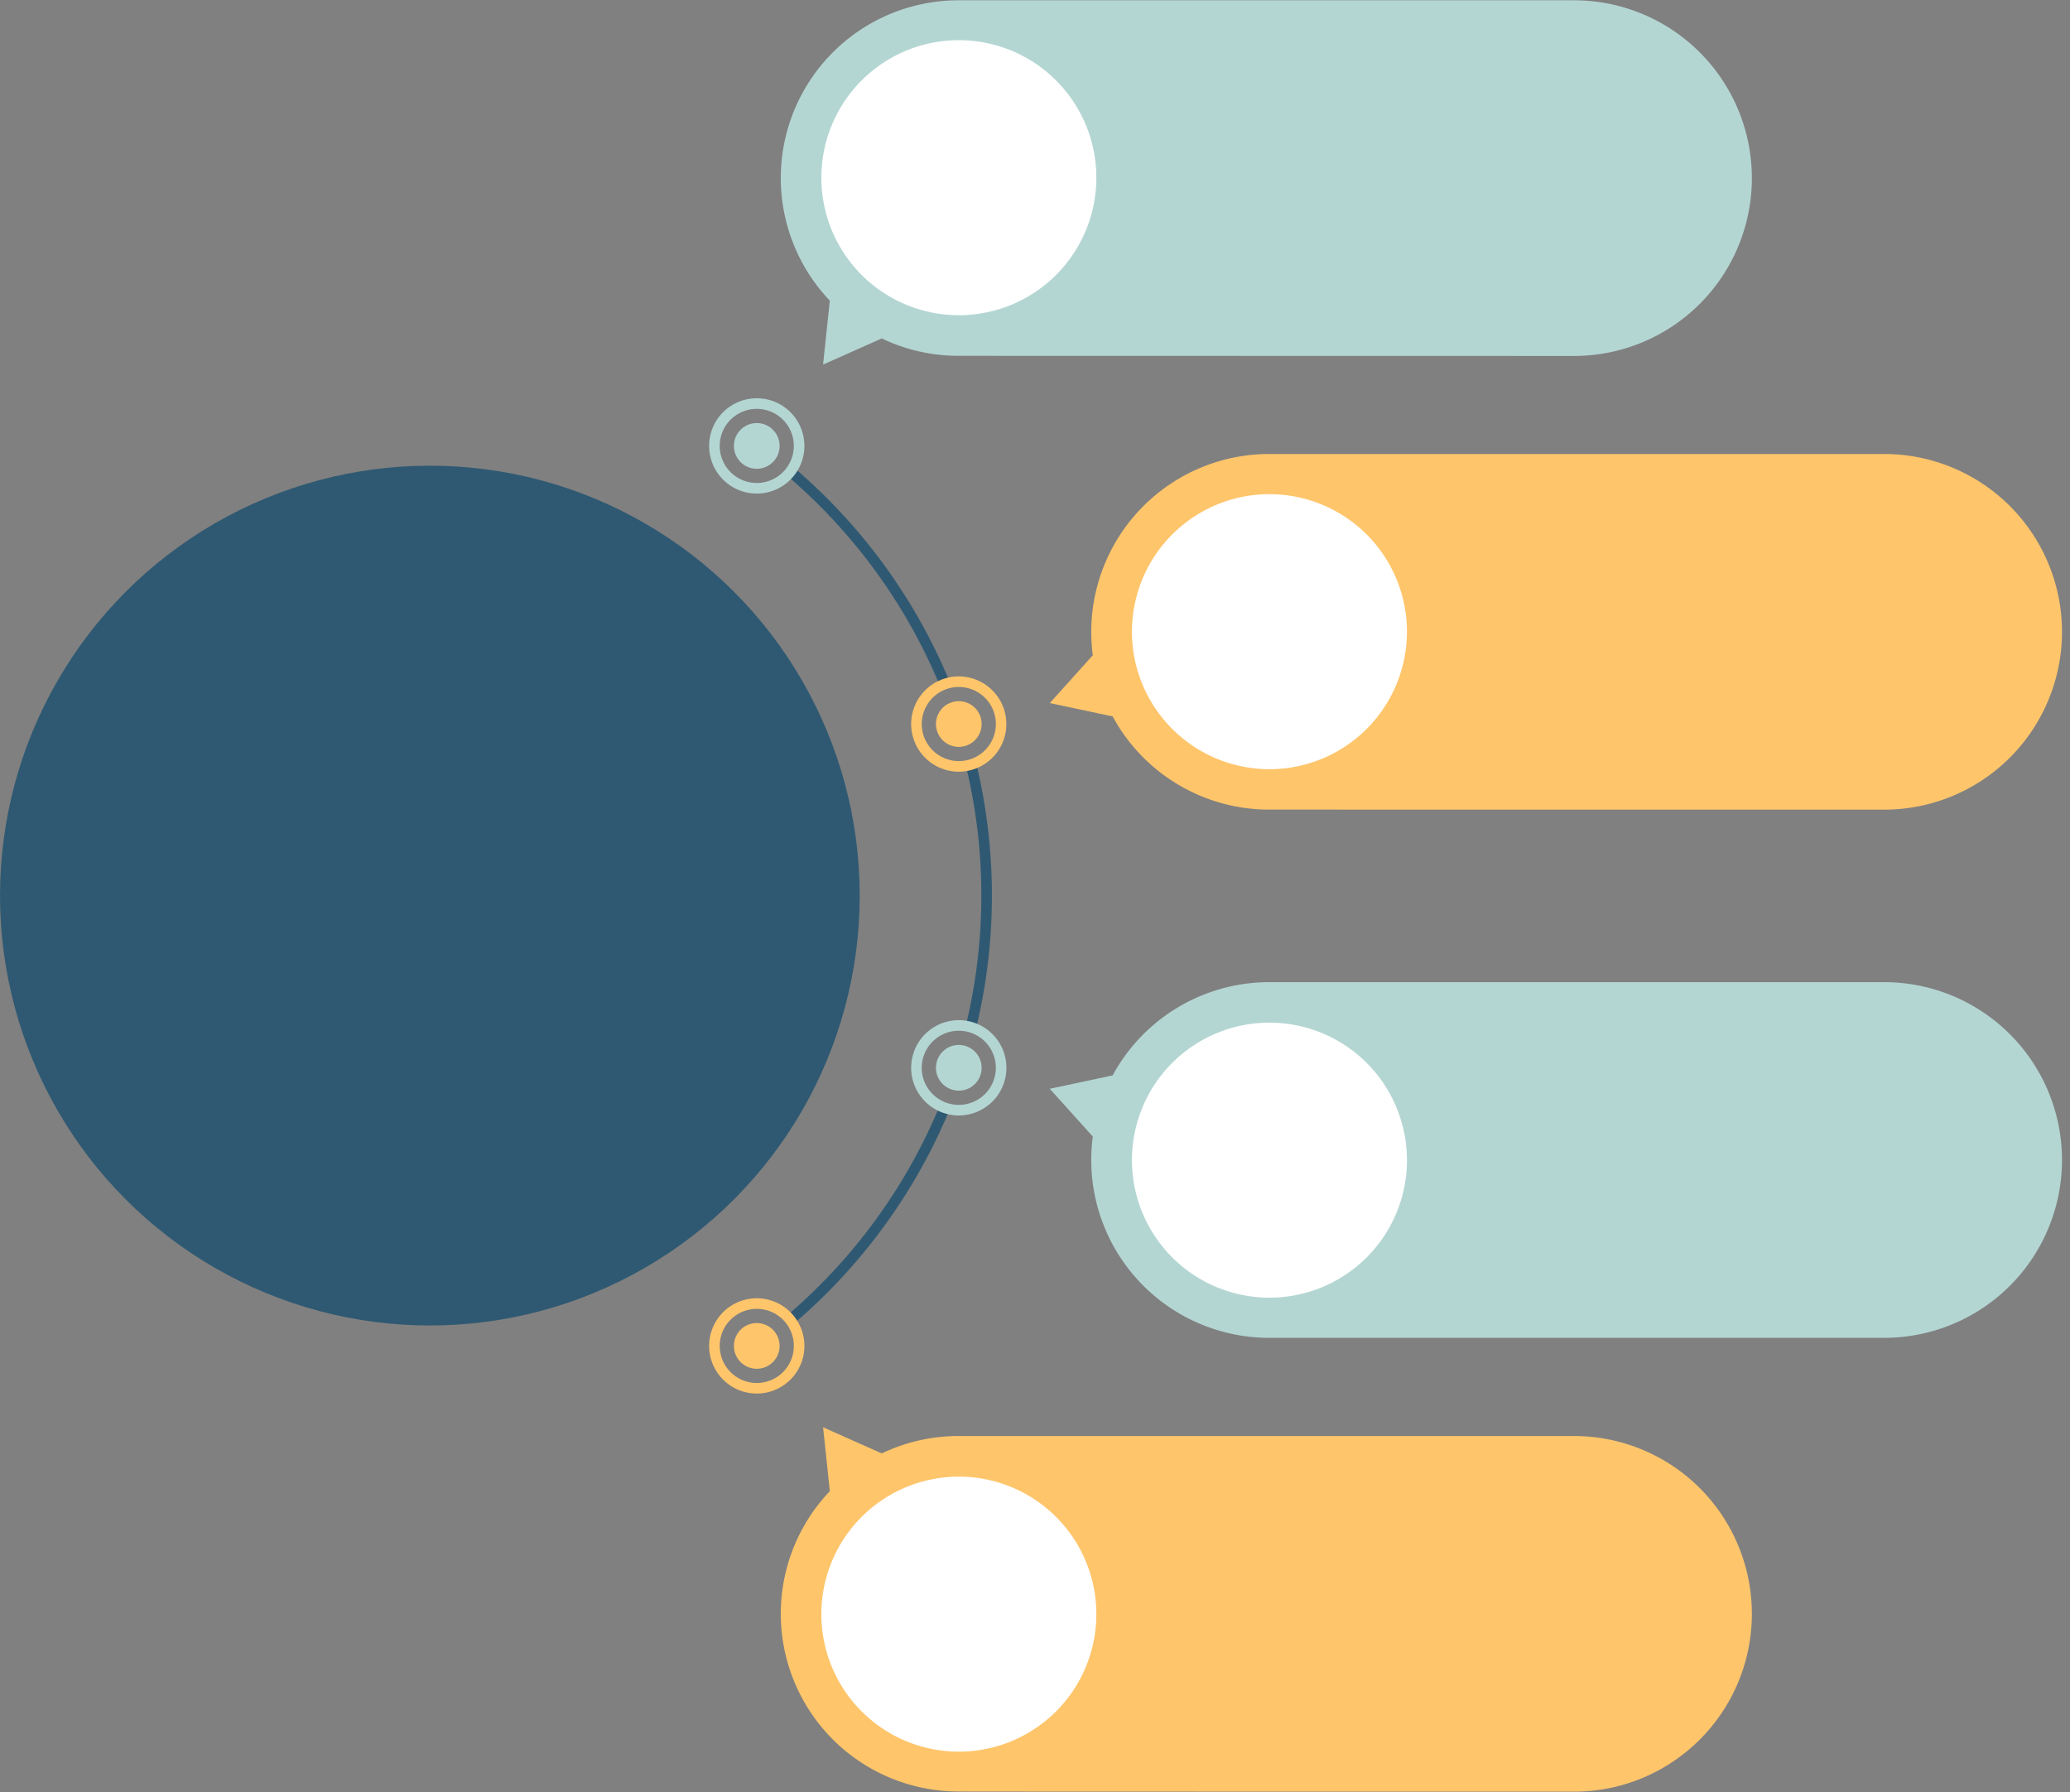
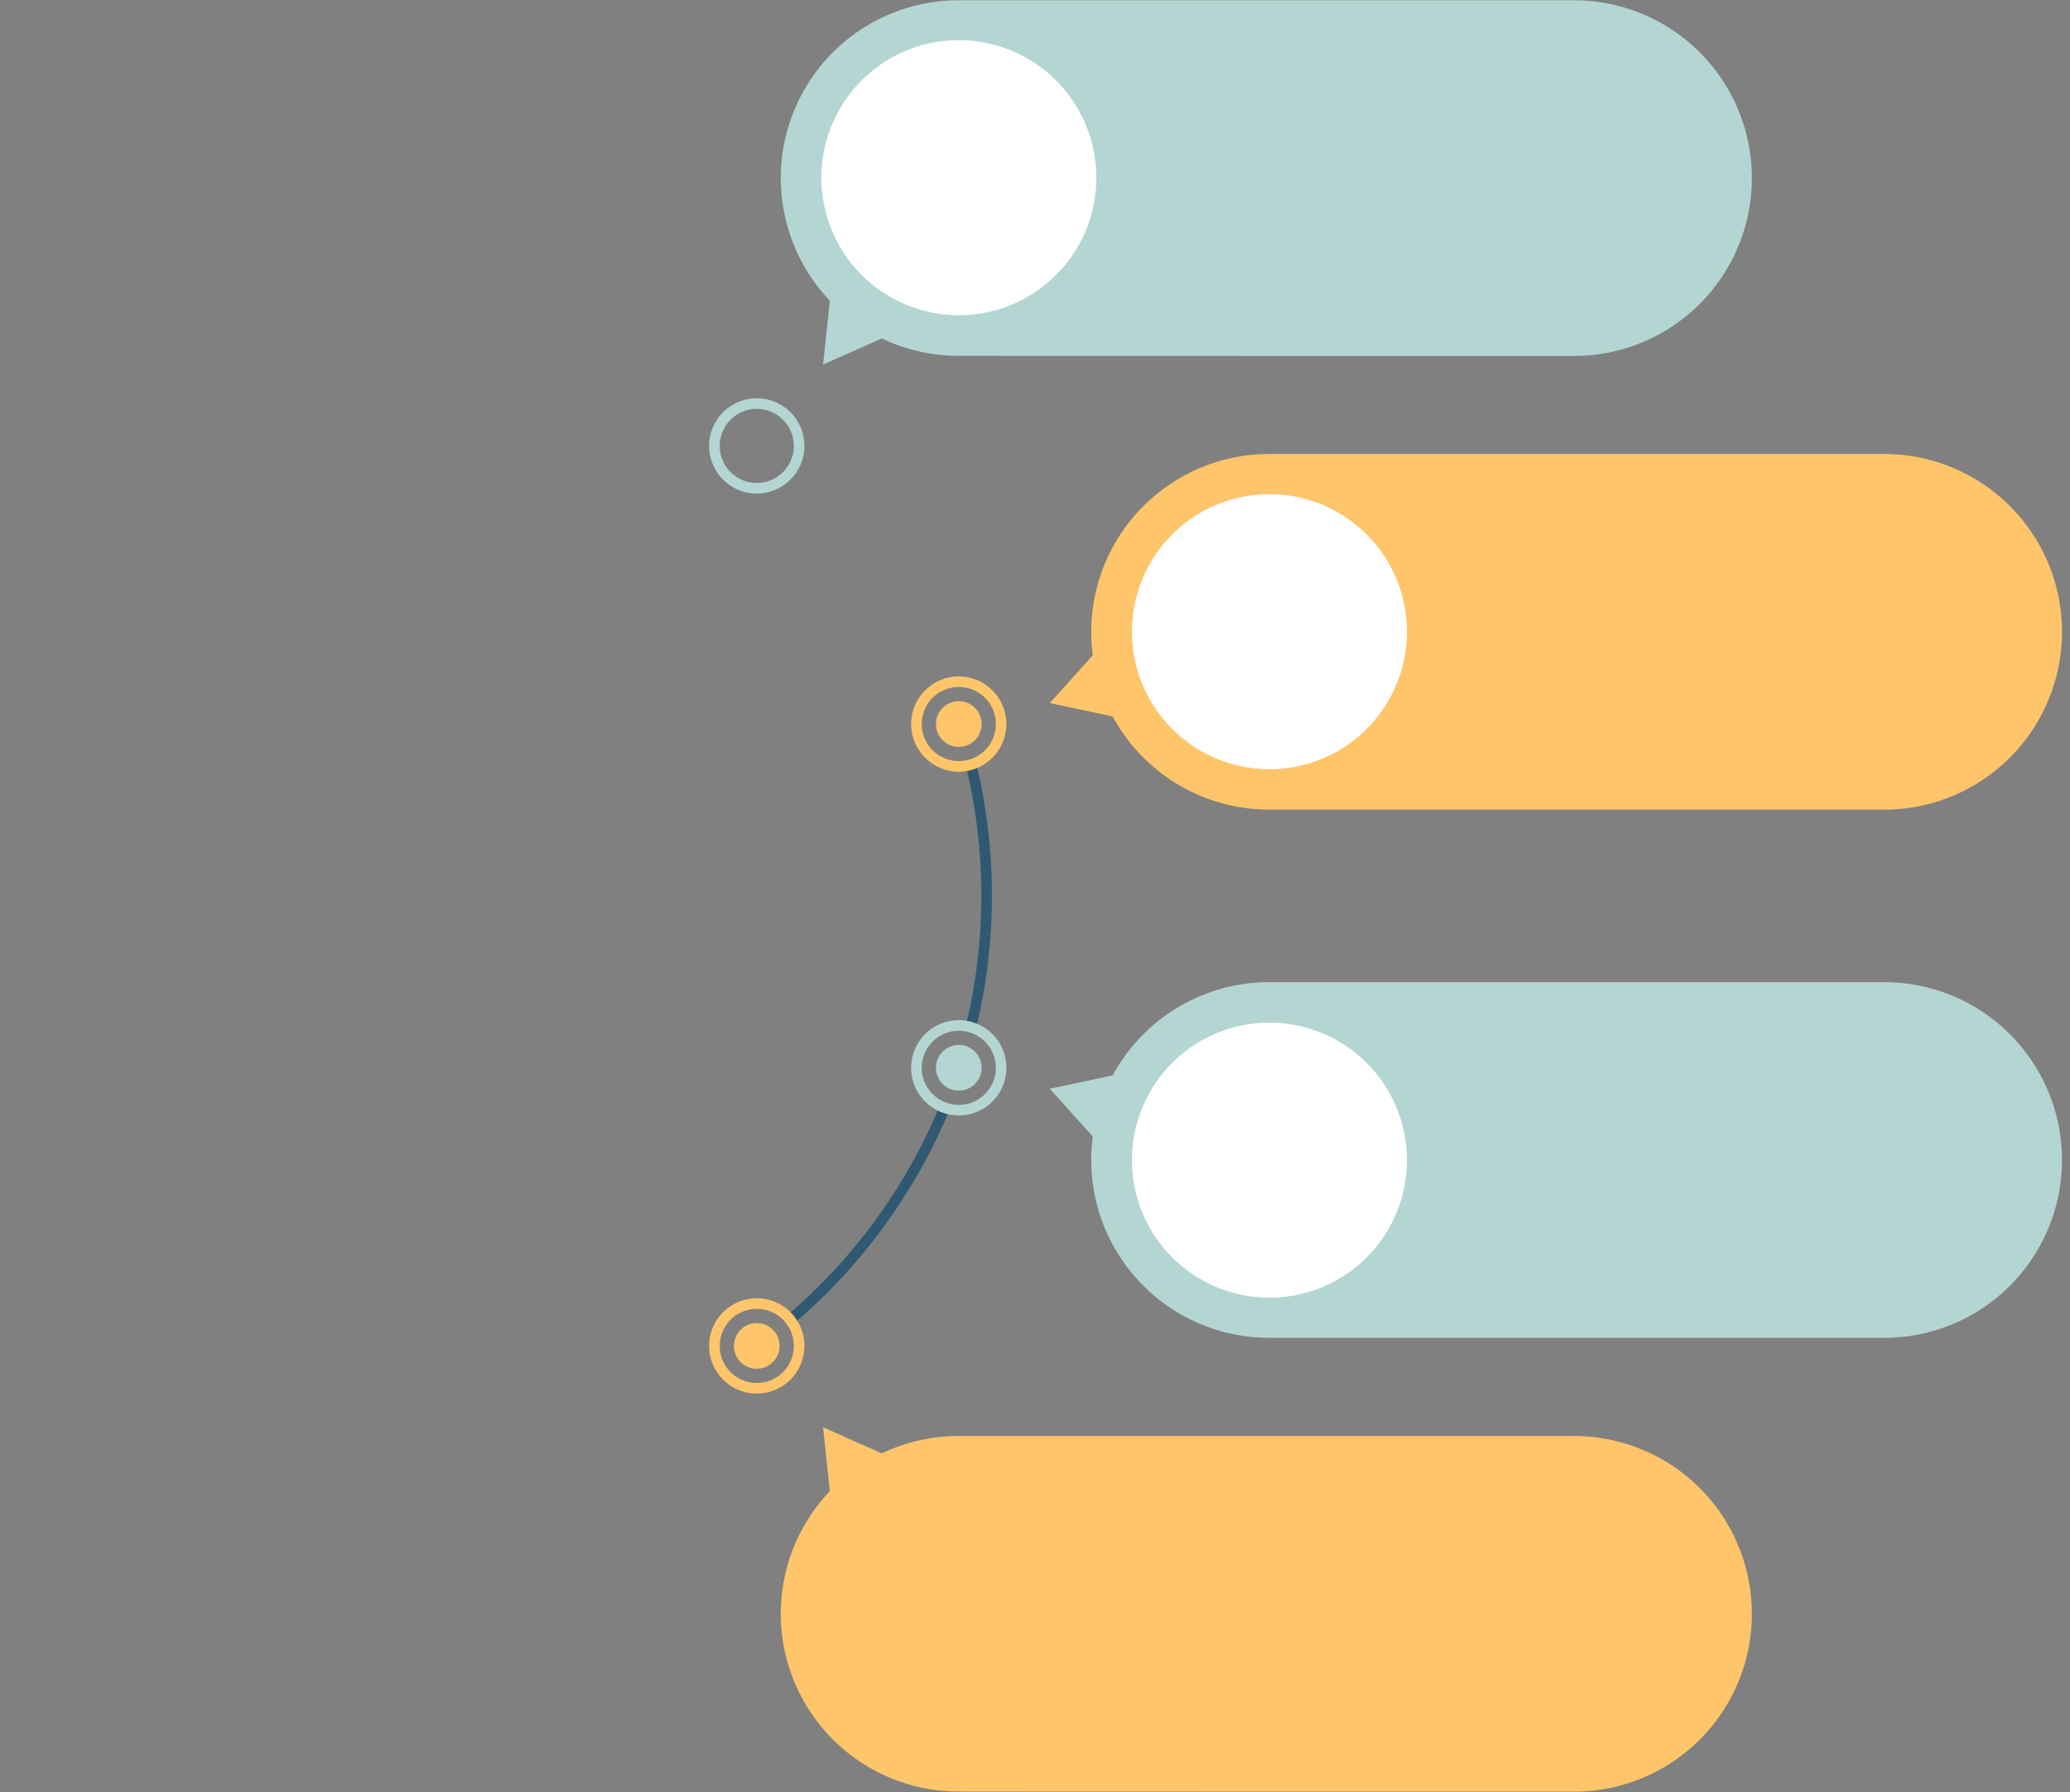
<svg xmlns="http://www.w3.org/2000/svg" fill="#000000" height="600.2" preserveAspectRatio="xMidYMid meet" version="1" viewBox="0.0 -0.1 693.4 600.2" width="693.4" zoomAndPan="magnify">
  <rect x="0.0" y="-0.1" width="693.4" height="600.2" fill="#808080" stroke="none" />
  <g id="change1_1">
    <path d="M265.82,443.308l-2.296-2.699a186.314,186.314,0,0,0,51.277-70.373l3.274,1.354A189.877,189.877,0,0,1,265.82,443.308Z" fill="#2f5972" />
  </g>
  <g id="change1_2">
    <path d="M326.955,344.377l-3.443-.838a185.511,185.511,0,0,0,.05-87.144l3.443-.833a189.056,189.056,0,0,1-.051,88.816Z" fill="#2f5972" />
  </g>
  <g id="change1_3">
-     <path d="M314.879,229.683a186.301,186.301,0,0,0-51.255-70.477l2.297-2.697a189.862,189.862,0,0,1,52.233,71.823Z" fill="#2f5972" />
-   </g>
+     </g>
  <g id="change2_1">
    <path d="M259.688,446.2a7.652,7.652,0,1,1-10.688-1.693A7.652,7.652,0,0,1,259.688,446.2Z" fill="#fec56b" />
  </g>
  <g id="change3_1">
    <path d="M323.539,350.27a7.65,7.65,0,1,1-9.64,4.912A7.65,7.65,0,0,1,323.539,350.27Z" fill="#b4d6d3" />
  </g>
  <g id="change2_2">
    <path d="M318.811,235.129a7.65,7.65,0,1,1-4.912,9.64A7.65,7.65,0,0,1,318.811,235.129Z" fill="#fec56b" />
  </g>
  <g id="change3_2">
-     <path d="M247.306,144.757a7.652,7.652,0,1,1,1.693,10.688A7.652,7.652,0,0,1,247.306,144.757Z" fill="#b4d6d3" />
-   </g>
+     </g>
  <g id="change2_3">
    <path d="M253.518,466.65a15.956,15.956,0,1,1,12.889-25.333h0A15.951,15.951,0,0,1,253.518,466.65Zm-.038-28.363a12.412,12.412,0,1,0,10.061,5.113A12.35,12.35,0,0,0,253.481,438.287Z" fill="#fec56b" />
  </g>
  <g id="change3_3">
    <path d="M321.192,373.51a15.959,15.959,0,1,1,4.914-31.138h0a15.962,15.962,0,0,1-4.914,31.138Zm-.008-28.377a12.415,12.415,0,1,0,3.827.609A12.434,12.434,0,0,0,321.184,345.133Z" fill="#b4d6d3" />
  </g>
  <g id="change2_4">
    <path d="M321.158,258.369a15.96,15.96,0,0,1-4.914-31.138h0a15.955,15.955,0,1,1,4.914,31.138Zm-3.818-27.768a12.412,12.412,0,1,0,9.471.745,12.427,12.427,0,0,0-9.471-.745Z" fill="#fec56b" />
  </g>
  <g id="change3_4">
    <path d="M253.463,165.216a15.963,15.963,0,0,1-12.877-25.342h0a15.958,15.958,0,1,1,15.407,25.142A16.169,16.169,0,0,1,253.463,165.216Zm-10.01-23.259a12.415,12.415,0,1,0,17.342-2.747,12.429,12.429,0,0,0-17.342,2.747Z" fill="#b4d6d3" />
  </g>
  <g id="change2_5">
    <path d="M527.278,480.877c-.015 0-206.057 0-206.057 0a59.267,59.267,0,0,0-25.841,5.825l-19.663-8.754,2.251,21.405a59.535,59.535,0,0,0,42.754,100.589C320.722,600,527.263,600,527.263,600a59.561,59.561,0,1,0,.015-119.123Z" fill="#fec56b" />
  </g>
  <g id="change3_5">
    <path d="M630.922,328.866c-.015 0-206.556 0-206.556 0a59.681,59.681,0,0,0-51.659,31.231l-21.052,4.475,14.402,15.995A59.59,59.59,0,0,0,424.366,447.984l206.541.005a59.562,59.562,0,1,0,.015-119.123Z" fill="#b4d6d3" />
  </g>
  <g id="change2_6">
    <path d="M630.922,151.962c-.015 0-206.556 0-206.556 0a59.607,59.607,0,0,0-58.309,67.422l-14.402,15.995,21.052,4.475a59.631,59.631,0,0,0,51.659,31.214c0,.016,206.541.016,206.541.016a59.562,59.562,0,1,0,.015-119.123Z" fill="#fec56b" />
  </g>
  <g id="change3_6">
    <path d="M527.278,0c-.015 0-206.556 0-206.556 0a59.544,59.544,0,0,0-42.754,100.598l-2.251,21.405,19.663-8.754a59.263,59.263,0,0,0,25.341,5.829c0,.007,206.541.044,206.541.044A59.561,59.561,0,1,0,527.278,0Z" fill="#b4d6d3" />
  </g>
  <g id="change4_1">
-     <path d="M367.25,540.538a46.058,46.058,0,1,1-46.058-46.059A46.059,46.059,0,0,1,367.25,540.538Z" fill="#ffffff" />
-   </g>
+     </g>
  <g id="change4_2">
    <path d="M471.292,388.48a46.058,46.058,0,1,1-46.058-46.059A46.059,46.059,0,0,1,471.292,388.48Z" fill="#ffffff" />
  </g>
  <g id="change4_3">
    <path d="M471.292,211.474a46.058,46.058,0,1,1-46.058-46.058A46.059,46.059,0,0,1,471.292,211.474Z" fill="#ffffff" />
  </g>
  <g id="change4_4">
    <path d="M367.25,59.415a46.058,46.058,0,1,1-46.058-46.058A46.059,46.059,0,0,1,367.25,59.415Z" fill="#ffffff" />
  </g>
  <g id="change1_4">
-     <circle cx="143.992" cy="299.865" fill="#2f5972" r="143.991" />
-   </g>
+     </g>
</svg>